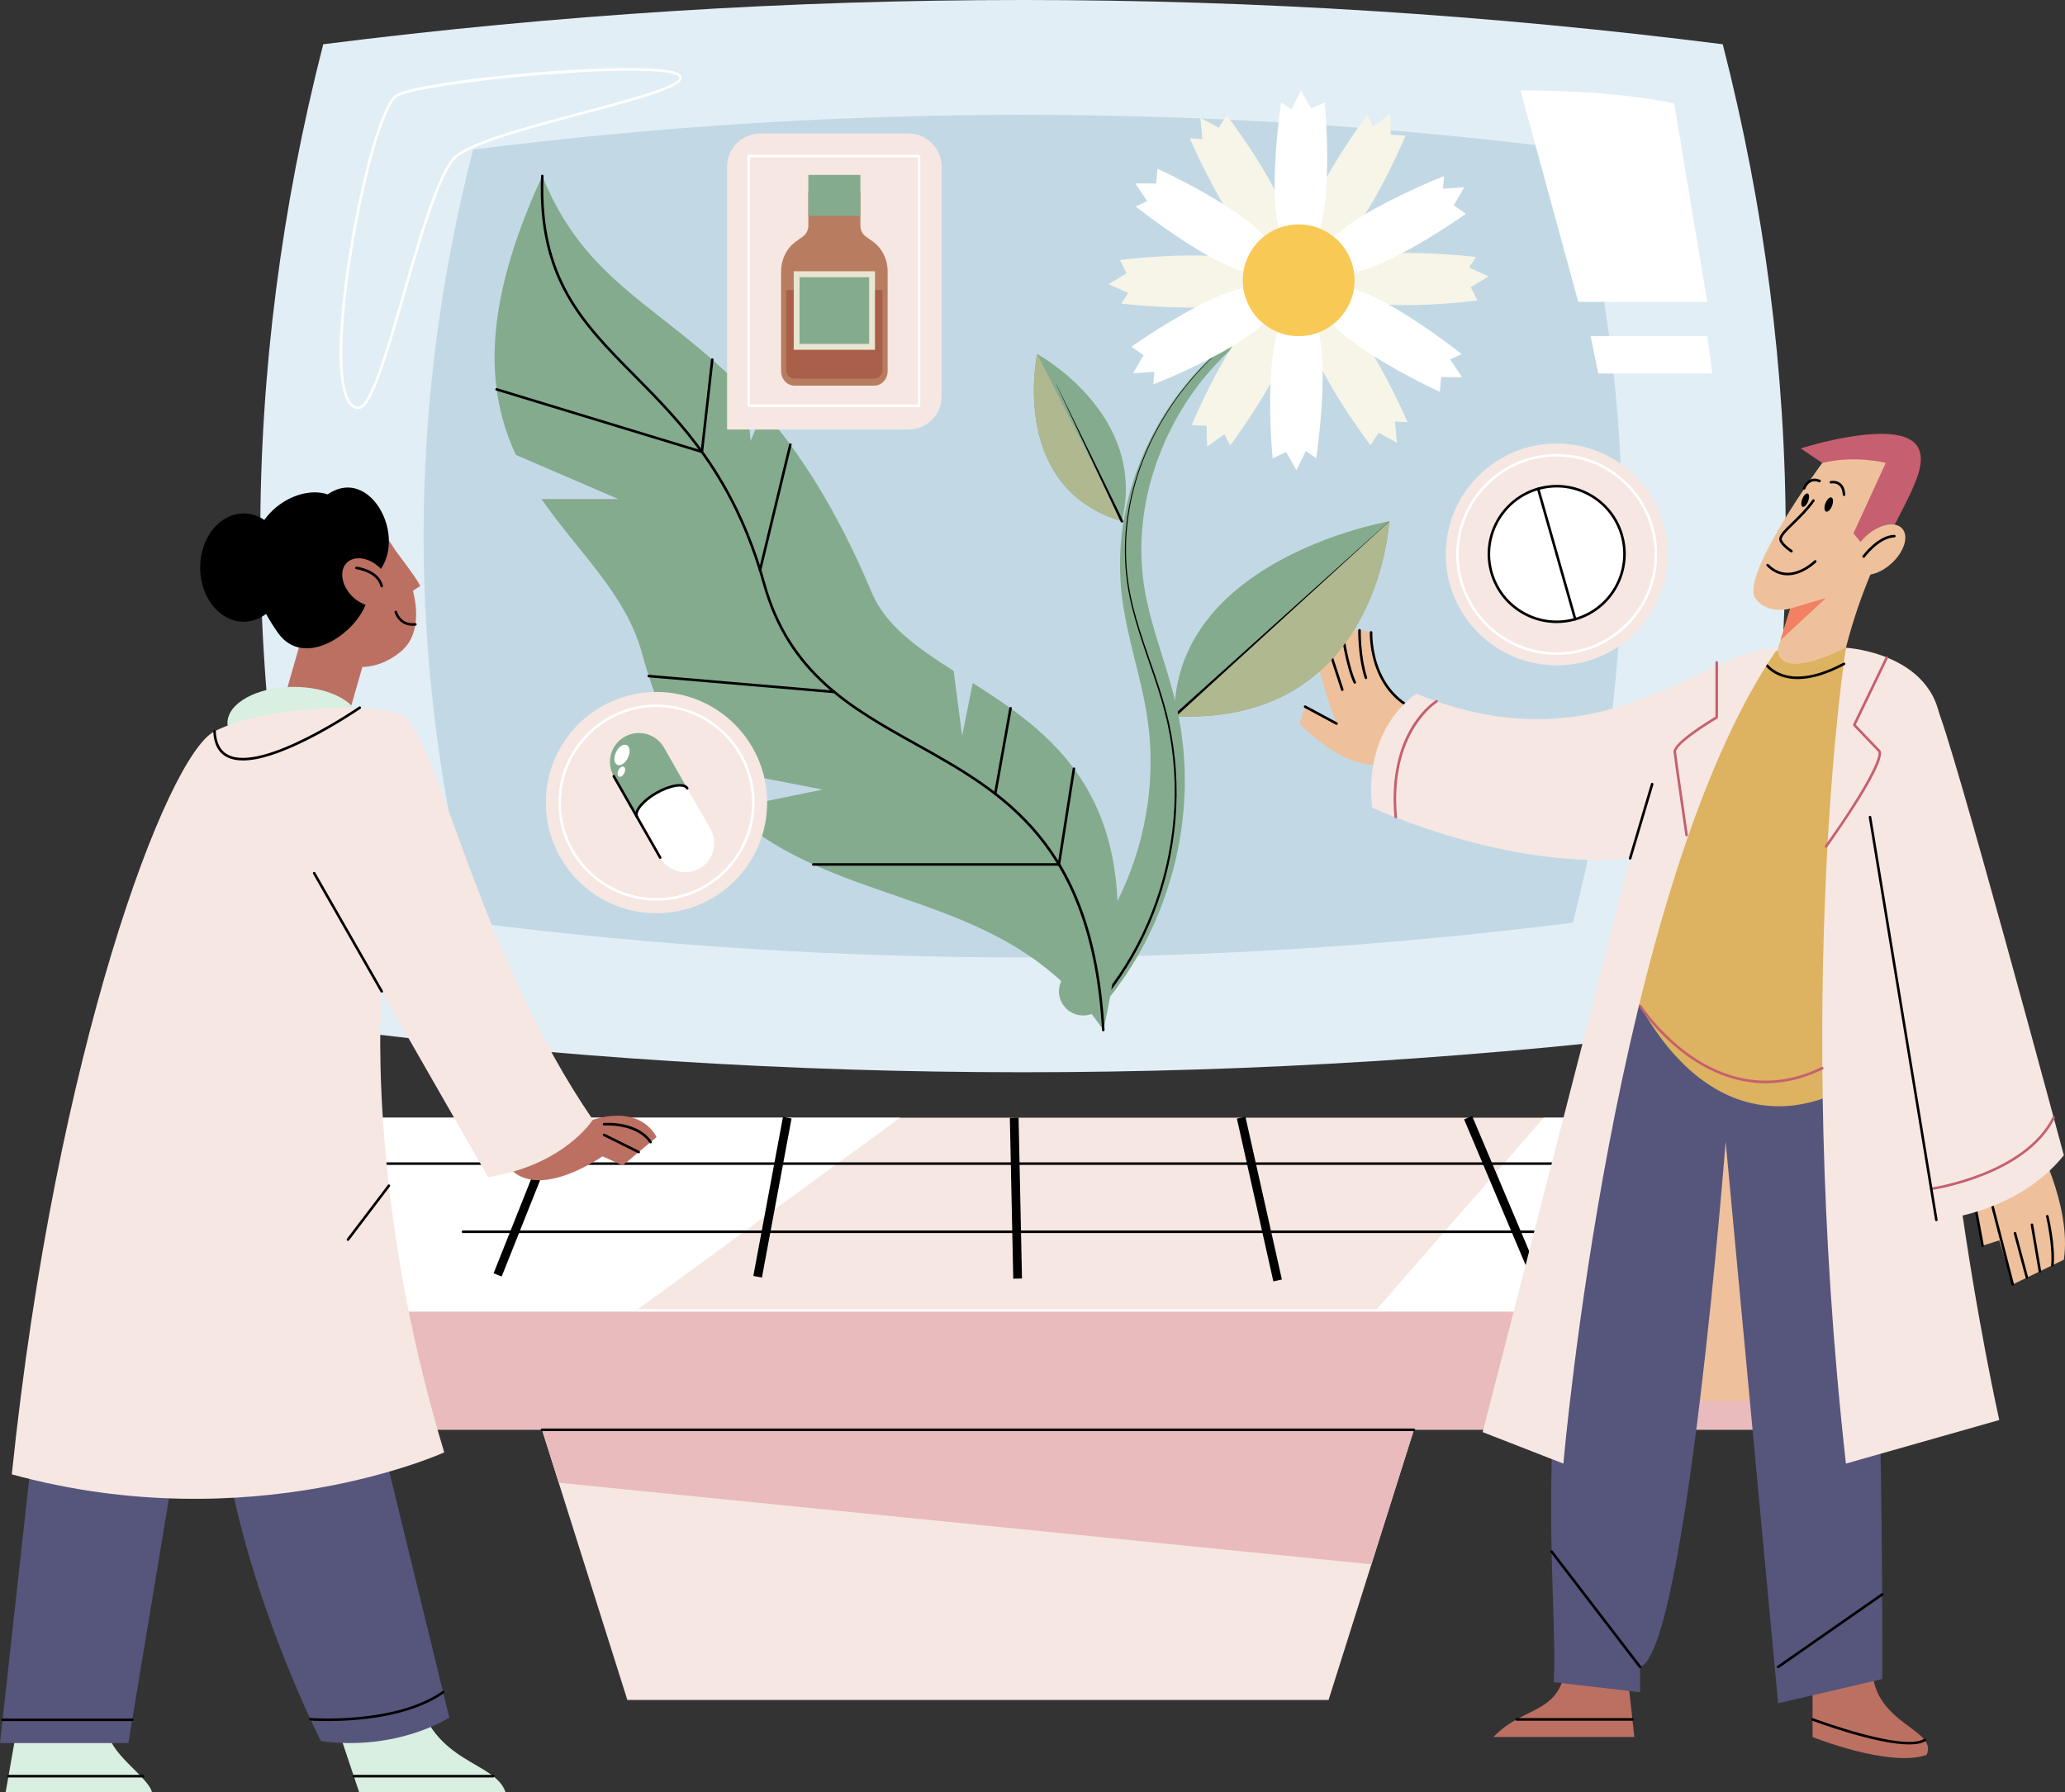
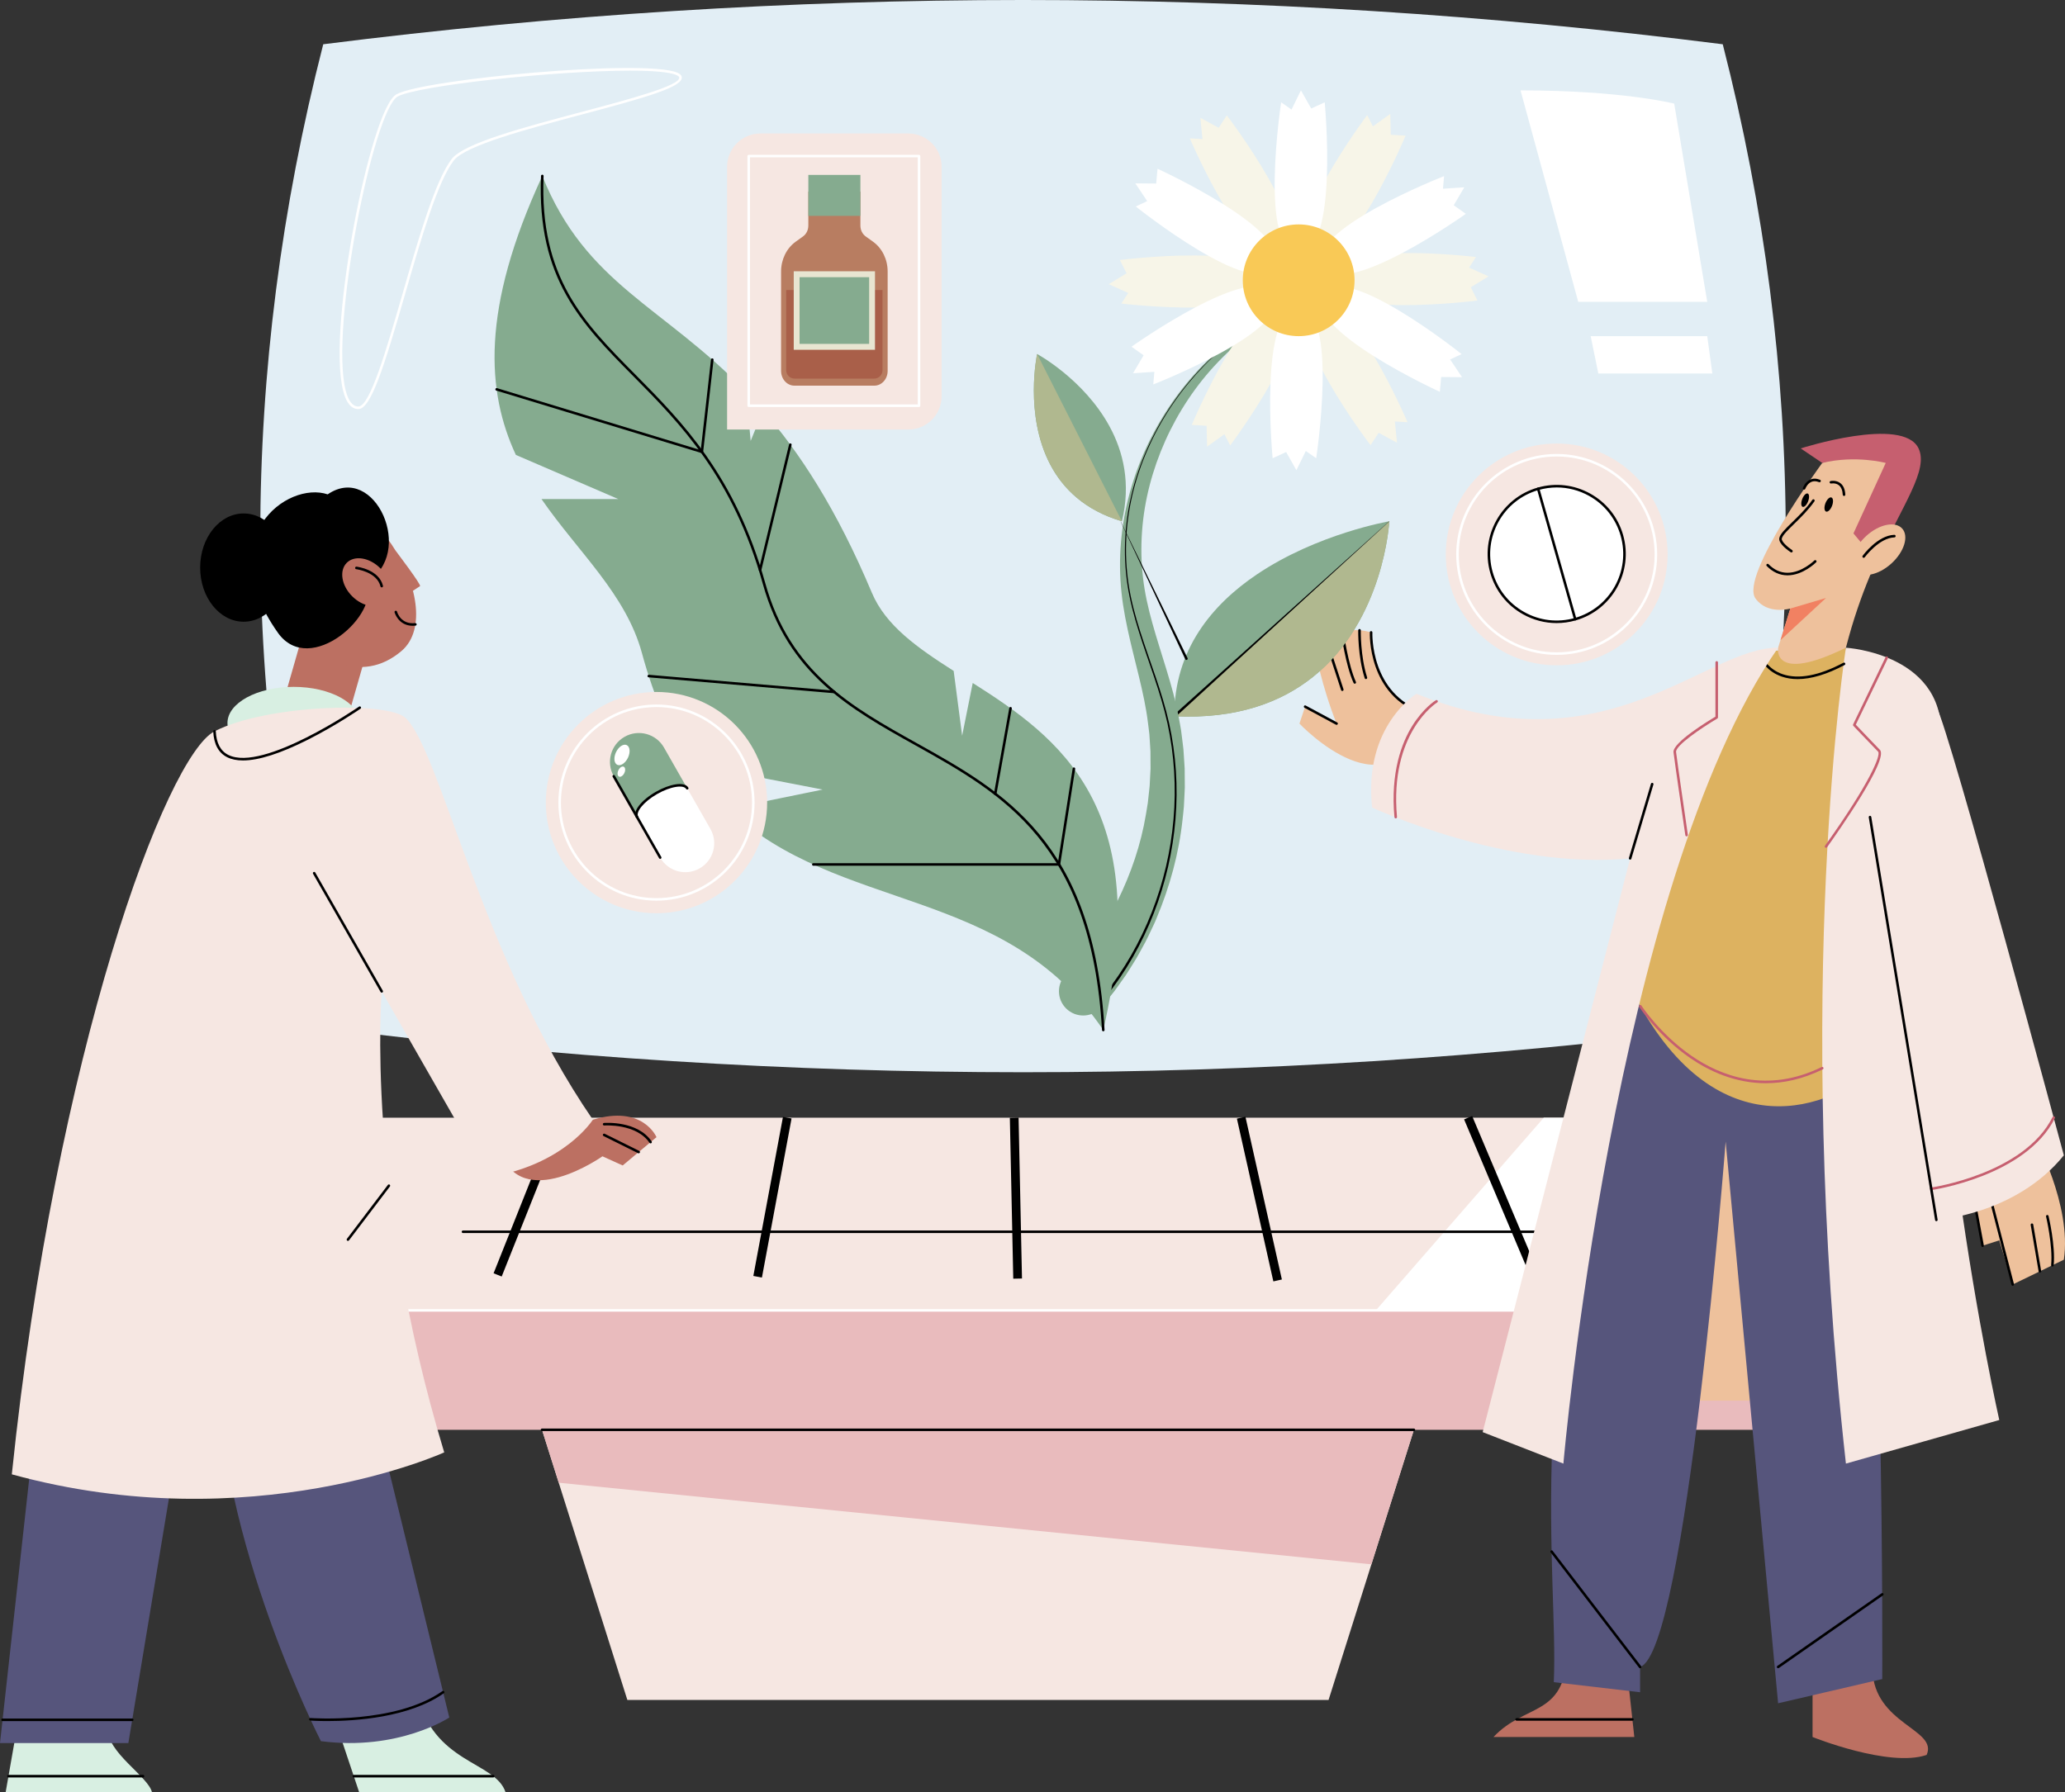
<svg xmlns="http://www.w3.org/2000/svg" version="1.1" id="Layer_1" x="0px" y="0px" width="368.877px" height="320.252px" viewBox="0 0 368.877 320.252" xml:space="preserve">
  <rect x="0" y="0" width="368.877" height="320.252" fill="#333333" stroke="none" />
  <g>
    <g>
      <g>
        <g>
          <path fill="#E2EEF5" d="M307.741,183.673c-83.333,10.546-166.667,10.546-250,0c-15-58.588-15-117.176,0-175.764 c83.333-10.546,166.667-10.546,250,0C322.742,66.497,322.742,125.085,307.741,183.673z" />
        </g>
        <g>
-           <path fill="#C2D9E5" d="M280.975,164.855c-65.49,8.288-130.979,8.288-196.468,0c-11.787-46.042-11.787-92.085,0-138.127 c65.49-8.288,130.979-8.288,196.468,0C292.762,72.77,292.762,118.813,280.975,164.855z" />
-         </g>
+           </g>
        <g>
          <path fill="#FFFFFF" d="M64.017,73.092c-1.249,0-2.161-1.083-2.709-3.216c-1.557-6.07-0.013-19.38,1.951-29.813 c1.993-10.583,5.105-21.866,7.571-23.22c4.938-2.714,44.416-6.365,50.175-3.853c0.444,0.195,0.695,0.427,0.767,0.711 c0.449,1.8-6.418,3.723-17.661,6.713c-9.827,2.612-20.965,5.573-23.042,8.253c-2.88,3.717-5.852,14.006-8.727,23.957 C68.665,65.359,66.269,73.092,64.017,73.092z M112.546,12.624c-13.509,0-37.971,2.68-41.498,4.618 c-4.331,2.38-12.154,41.397-9.299,52.52c0.489,1.906,1.252,2.873,2.267,2.873c2.07,0,5.027-10.236,7.887-20.135 c2.886-9.993,5.869-20.325,8.803-24.11c2.171-2.803,12.905-5.656,23.285-8.417c8.296-2.205,17.7-4.706,17.336-6.161 c-0.033-0.132-0.213-0.274-0.507-0.403C119.557,12.856,116.526,12.624,112.546,12.624z" />
        </g>
        <g>
          <path fill="#FFFFFF" d="M271.616,16.148l10.307,37.782h23.045l-5.899-35.415C299.069,18.515,289.86,16.148,271.616,16.148z" />
        </g>
        <g>
          <polygon fill="#FFFFFF" points="305.881,66.737 285.514,66.737 284.145,60.061 304.968,60.061 " />
        </g>
      </g>
      <g>
        <g>
          <g>
            <polygon fill="#F6E7E2" points="324,234.131 38.344,234.131 59.548,199.703 302.795,199.703 " />
          </g>
          <g>
-             <polygon fill="#FFFFFF" points="160.815,199.703 113.667,234.131 38.344,234.131 59.548,199.703 " />
-           </g>
+             </g>
          <g>
            <polygon fill="#FFFFFF" points="275.768,199.703 245.771,234.131 321.094,234.131 299.89,199.703 " />
          </g>
          <g>
            <rect x="38.344" y="234.131" fill="#E9BBBD" width="285.656" height="21.341" />
          </g>
          <g>
            <path fill="#FFFFFF" d="M324,234.36H38.343c-0.125,0-0.228-0.103-0.228-0.229c0-0.125,0.102-0.228,0.228-0.228H324 c0.125,0,0.229,0.102,0.229,0.228C324.229,234.257,324.125,234.36,324,234.36z" />
          </g>
          <g>
-             <path d="M294.42,208.137H54.212c-0.126,0-0.228-0.103-0.228-0.229s0.102-0.229,0.228-0.229H294.42 c0.126,0,0.228,0.103,0.228,0.229S294.546,208.137,294.42,208.137z" />
-           </g>
+             </g>
          <g>
            <path d="M300.695,220.317H82.707c-0.127,0-0.229-0.102-0.229-0.228s0.102-0.229,0.229-0.229h217.988 c0.127,0,0.229,0.103,0.229,0.229S300.822,220.317,300.695,220.317z" />
          </g>
          <g>
            <path fill="none" stroke="#000000" stroke-width="1.56" stroke-miterlimit="10" d="M59.548,199.703l-17.097,27.759 L59.548,199.703z" />
            <path fill="none" stroke="#000000" stroke-width="1.56" stroke-miterlimit="10" d="M100.089,199.703l-11.195,28.088 L100.089,199.703z" />
            <path fill="none" stroke="#000000" stroke-width="1.56" stroke-miterlimit="10" d="M140.631,199.703l-5.293,28.419 L140.631,199.703z" />
            <path fill="none" stroke="#000000" stroke-width="1.56" stroke-miterlimit="10" d="M181.172,199.703l0.609,28.75 L181.172,199.703z" />
            <path fill="none" stroke="#000000" stroke-width="1.56" stroke-miterlimit="10" d="M221.713,199.703l6.511,29.079 L221.713,199.703z" />
            <path fill="none" stroke="#000000" stroke-width="1.56" stroke-miterlimit="10" d="M262.254,199.703l12.414,29.409 L262.254,199.703z" />
            <path fill="none" stroke="#000000" stroke-width="1.56" stroke-miterlimit="10" d="M302.795,199.703l18.317,29.738 L302.795,199.703z" />
          </g>
        </g>
        <g>
          <g>
            <polygon fill="#F6E7E2" points="237.327,303.734 112.065,303.734 96.823,255.472 252.57,255.472 " />
          </g>
          <g>
            <polygon fill="#E9BBBD" points="244.979,279.506 99.81,264.928 96.823,255.472 252.57,255.472 " />
          </g>
        </g>
        <g>
          <path d="M252.57,255.7H96.823c-0.127,0-0.229-0.102-0.229-0.229c0-0.126,0.102-0.228,0.229-0.228H252.57 c0.125,0,0.228,0.102,0.228,0.228C252.797,255.598,252.695,255.7,252.57,255.7z" />
        </g>
      </g>
    </g>
    <g>
      <g>
        <path fill="#BC7062" d="M89.31,205.597c3.822,11.264,18.305,1.005,18.305,1.005l3.62,1.636l6.035-5.056 c0,0-2.414-5.833-11.365-3.117C96.954,202.78,89.31,205.597,89.31,205.597z" />
      </g>
      <g>
        <polygon fill="#BC7062" points="61.707,129.727 48.937,131.257 55.417,108.633 68.189,107.102 " />
      </g>
      <g>
        <ellipse fill="#D8EFE2" cx="52.449" cy="129.183" rx="11.817" ry="6.459" />
      </g>
      <g>
        <path fill="#D8EFE2" d="M3.017,308.787l-2.012,11.466h26.149c-0.603-2.816-8.247-7.242-7.845-11.466H3.017z" />
      </g>
      <g>
        <path fill="#D8EFE2" d="M74.425,302.35c2.816,12.875,14.08,12.27,15.891,17.903h-26.15l-4.576-13.678L74.425,302.35z" />
      </g>
      <g>
        <path d="M88.104,317.585H63.197c-0.126,0-0.228-0.103-0.228-0.228c0-0.127,0.102-0.229,0.228-0.229h24.906 c0.126,0,0.228,0.102,0.228,0.229C88.331,317.482,88.229,317.585,88.104,317.585z" />
      </g>
      <g>
        <path fill="#56557C" d="M64.87,243.815l15.388,63.06c0,0-9.052,6.036-22.931,4.225c0,0-18.405-35.906-18.405-67.285H64.87z" />
      </g>
      <g>
        <polygon fill="#56557C" points="7.241,245.927 0,311.438 22.93,311.438 33.792,245.927 " />
      </g>
      <g>
        <path fill="#F6E7E2" d="M72.413,128.254c6.236,5.771,13.578,42.845,33.491,71.811c0,0-5.129,8.146-18.706,10.258l-19.009-33.189 c0,0-3.017,35.603,11.164,82.37c0,0-34.396,15.69-77.241,3.923c7.845-75.732,27.651-128.372,36.207-132.758 C47.623,125.897,69.192,125.273,72.413,128.254z" />
      </g>
      <g>
        <path fill="#BC7062" d="M71.732,116.305c8.936-7.633-6.939-34.396-20.517-26.551C37.637,97.599,57.25,128.676,71.732,116.305z" />
      </g>
      <g>
        <path d="M65.396,104.041c8.938-5.053,1.587-21.498-6.861-15.712c-7.242-2.438-20.898,7.735-8.901,24.719 C55.366,121.164,68.189,109.548,65.396,104.041z" />
      </g>
      <g>
        <path d="M25.545,317.585H1.513c-0.126,0-0.229-0.103-0.229-0.228c0-0.127,0.103-0.229,0.229-0.229h24.032 c0.126,0,0.229,0.102,0.229,0.229C25.773,317.482,25.671,317.585,25.545,317.585z" />
      </g>
      <g>
        <path d="M58.484,307.51c-1.845,0-3.011-0.085-3.052-0.089c-0.126-0.01-0.22-0.119-0.209-0.245 c0.009-0.126,0.125-0.214,0.246-0.21c0.15,0.01,15.173,1.114,23.554-4.803c0.102-0.072,0.245-0.049,0.318,0.055 c0.072,0.103,0.048,0.246-0.055,0.318C73.098,306.905,63.39,307.51,58.484,307.51z" />
      </g>
      <g>
        <path d="M23.618,307.517H0.458c-0.126,0-0.228-0.102-0.228-0.229c0-0.126,0.102-0.228,0.228-0.228h23.161 c0.126,0,0.229,0.102,0.229,0.228C23.847,307.415,23.745,307.517,23.618,307.517z" />
      </g>
      <g>
        <path d="M68.188,177.362c-0.078,0-0.156-0.041-0.198-0.114l-12.068-21.122c-0.063-0.109-0.025-0.249,0.085-0.312 c0.107-0.062,0.248-0.024,0.311,0.085l12.069,21.12c0.062,0.11,0.024,0.25-0.085,0.312 C68.266,177.353,68.228,177.362,68.188,177.362z" />
      </g>
      <g>
        <path d="M43.403,135.874c-1.101,0-2.038-0.19-2.807-0.571c-1.558-0.773-2.401-2.329-2.505-4.625 c-0.006-0.126,0.091-0.232,0.218-0.238c0.141-0.007,0.232,0.092,0.238,0.217c0.096,2.119,0.854,3.543,2.252,4.236 c6.229,3.092,23.168-8.521,23.339-8.639c0.103-0.072,0.245-0.045,0.317,0.058c0.071,0.104,0.045,0.246-0.058,0.317 c-0.043,0.029-4.358,2.999-9.404,5.54C50.093,134.636,46.212,135.874,43.403,135.874z" />
      </g>
      <g>
        <ellipse transform="matrix(0.707 0.707 -0.707 0.707 92.735 -15.765)" fill="#BC7062" cx="65.395" cy="104.041" rx="4.906" ry="3.545" />
      </g>
      <g>
        <ellipse cx="43.523" cy="101.413" rx="7.769" ry="9.672" />
      </g>
      <g>
        <path d="M68.188,104.953c-0.102,0-0.196-0.07-0.221-0.174c-0.628-2.597-4.295-3.072-4.331-3.077 c-0.126-0.016-0.215-0.13-0.199-0.254c0.014-0.126,0.13-0.213,0.254-0.199c0.163,0.02,4.016,0.516,4.72,3.421 c0.029,0.123-0.045,0.246-0.167,0.276C68.226,104.951,68.207,104.953,68.188,104.953z" />
      </g>
      <g>
        <path d="M73.738,111.815c-2.592,0-3.248-2.386-3.255-2.411c-0.033-0.121,0.041-0.246,0.162-0.278 c0.124-0.033,0.248,0.041,0.279,0.162c0.025,0.094,0.653,2.329,3.252,2.046c0.125-0.012,0.239,0.077,0.252,0.202 c0.013,0.126-0.078,0.239-0.203,0.251C74.056,111.807,73.893,111.815,73.738,111.815z" />
      </g>
      <g>
        <path fill="#BC7062" d="M70.704,98.445c0,0,4.626,6.083,4.324,6.279c-0.302,0.197-2.576,1.706-2.576,1.706L70.704,98.445z" />
      </g>
      <g>
        <path d="M62.155,221.716c-0.048,0-0.097-0.016-0.138-0.046c-0.101-0.076-0.121-0.22-0.044-0.321l7.315-9.633 c0.077-0.101,0.219-0.119,0.32-0.043c0.101,0.077,0.119,0.219,0.043,0.319l-7.315,9.634 C62.292,221.684,62.224,221.716,62.155,221.716z" />
      </g>
      <g>
        <path d="M114.091,206.073c-0.035,0-0.069-0.007-0.102-0.024l-6.174-3.064c-0.113-0.056-0.159-0.192-0.103-0.306 c0.056-0.113,0.193-0.158,0.307-0.103l6.174,3.065c0.113,0.056,0.159,0.192,0.103,0.305 C114.255,206.027,114.176,206.073,114.091,206.073z" />
      </g>
      <g>
        <path d="M116.214,204.295c-0.073,0-0.145-0.035-0.189-0.1c-2.36-3.489-8.035-3.103-8.091-3.098 c-0.127,0.004-0.235-0.085-0.245-0.211c-0.01-0.125,0.084-0.235,0.21-0.245c0.243-0.018,5.994-0.411,8.504,3.299 c0.07,0.104,0.043,0.246-0.061,0.316C116.303,204.284,116.258,204.295,116.214,204.295z" />
      </g>
    </g>
    <g>
      <g>
        <rect x="297.731" y="195.76" fill="#EEC19C" width="24.386" height="54.501" />
      </g>
      <g>
        <g>
          <path fill="#EEC19C" d="M254.33,127.414c-9.805-3.173-9.403-14.419-9.403-14.419s-6.169-2.162-9.917,3.462 c0,0,1.009,5.912,3.749,12.832l-5.624-3.028l-1.009,3.028C232.125,129.288,248.852,147.023,254.33,127.414z" />
        </g>
        <g>
          <path d="M243.997,121.333c-0.096,0-0.186-0.061-0.217-0.159c-1.247-3.897-1.157-8.521-1.157-8.566 c0.002-0.126,0.12-0.218,0.233-0.224c0.126,0.003,0.227,0.108,0.224,0.234c-0.001,0.045-0.088,4.594,1.134,8.417 c0.039,0.119-0.027,0.247-0.147,0.287C244.043,121.329,244.021,121.333,243.997,121.333z" />
        </g>
        <g>
          <path d="M242.002,122.163c-0.086,0-0.17-0.05-0.207-0.134c-1.439-3.167-2.211-8.863-2.243-9.104 c-0.018-0.126,0.071-0.24,0.195-0.257c0.124-0.022,0.241,0.071,0.256,0.196c0.009,0.06,0.797,5.873,2.207,8.976 c0.051,0.115,0.001,0.25-0.113,0.302C242.065,122.156,242.035,122.163,242.002,122.163z" />
        </g>
        <g>
          <path d="M239.777,123.46c-0.095,0-0.185-0.062-0.217-0.157l-2.894-8.858c-0.04-0.12,0.025-0.249,0.147-0.288 c0.119-0.04,0.247,0.026,0.287,0.146l2.894,8.858c0.04,0.12-0.026,0.249-0.146,0.288 C239.826,123.457,239.801,123.46,239.777,123.46z" />
        </g>
        <g>
          <path d="M238.758,129.516c-0.036,0-0.074-0.008-0.107-0.026l-5.625-3.028c-0.11-0.06-0.152-0.198-0.092-0.31 c0.06-0.109,0.198-0.151,0.309-0.092l5.624,3.028c0.111,0.059,0.153,0.198,0.093,0.309 C238.918,129.473,238.84,129.516,238.758,129.516z" />
        </g>
        <g>
          <path d="M254.33,127.643c-0.024,0-0.047-0.003-0.071-0.011c-9.999-3.261-9.566-14.534-9.56-14.648 c0.006-0.125,0.102-0.232,0.24-0.217c0.125,0.006,0.222,0.114,0.215,0.24c-0.005,0.109-0.418,11.039,9.246,14.19 c0.122,0.04,0.186,0.167,0.146,0.288C254.516,127.581,254.427,127.643,254.33,127.643z" />
        </g>
      </g>
      <g>
        <path fill="#BC7062" d="M279.948,295.826c-0.62,10.958-7.499,8.506-13.16,14.533h25.154l-1.228-11.265L279.948,295.826z" />
      </g>
      <g>
        <path fill="#BC7062" d="M323.781,299.478v10.881c0,0,13.698,5.509,20.378,3.202c2.067-4.615-9.373-5.432-9.685-15.237 L323.781,299.478z" />
      </g>
      <g>
        <path fill="#56557C" d="M290.272,174.414c-18.495,72.388-11.848,106.254-12.713,126.151l15.414,1.796v-4.518 c8.218-2.595,15.284-93.865,15.284-93.865l9.372,100.354l18.601-4.326c0,0,0.479-83.051-4.735-123.712L290.272,174.414z" />
      </g>
      <g>
        <path fill="#DDB260" d="M289.514,172.711c13.958,32.271,34.763,26.589,43.838,19.309l-3.612-76.287l-14.275,0.591 L289.514,172.711z" />
      </g>
      <g>
        <path fill="#EEC19C" d="M329.741,115.734c5.19-20.187,13.542-26.881,10.958-32.346c-2.77-5.858-15.187-0.672-15.187-0.672 s-14.834,20.208-11.92,24.223c2.163,2.98,6.217,1.791,6.217,1.791l-2.181,7.004C317.628,115.734,316.476,122.222,329.741,115.734 z" />
      </g>
      <g>
        <path fill="#C65F6F" d="M342.717,80.12c-2.77-5.858-21.052,0-21.052,0l3.846,2.596c5.959-1.443,11.343,0,11.343,0l-5.768,12.592 l4.173,4.998l0.004-0.002C339.951,90.031,344.535,83.962,342.717,80.12z" />
      </g>
      <g>
        <path fill="#F6E7E2" d="M329.741,115.733c0,0-9.517,60.38,0,145.775l27.396-7.786c0,0-15.813-70.076-10.479-120.733 C348.364,116.792,329.741,115.733,329.741,115.733z" />
      </g>
      <g>
        <g>
          <path fill="#EEC19C" d="M363.481,203.257c0,0,6.632,12.015,5.191,21.82l-9.133,4.422l-2.403-7.881l-2.98,0.961l-3.145-16.918 L363.481,203.257z" />
        </g>
        <g>
          <path d="M354.157,222.806c-0.108,0-0.204-0.077-0.225-0.186l-1.153-6.201c-0.023-0.124,0.058-0.243,0.183-0.266 c0.125-0.025,0.244,0.059,0.266,0.183l1.153,6.2c0.023,0.124-0.058,0.243-0.182,0.266 C354.185,222.805,354.171,222.806,354.157,222.806z" />
        </g>
        <g>
          <path d="M359.54,229.727c-0.102,0-0.195-0.068-0.221-0.17l-3.621-13.99c-0.03-0.122,0.043-0.247,0.166-0.278 c0.124-0.03,0.247,0.042,0.277,0.165l3.621,13.989c0.031,0.122-0.042,0.247-0.164,0.279 C359.577,229.725,359.559,229.727,359.54,229.727z" />
        </g>
        <g>
          <path d="M366.627,226.295c-0.007,0-0.014,0-0.021-0.001c-0.126-0.012-0.218-0.124-0.206-0.249 c0.328-3.427-0.893-8.625-0.906-8.677c-0.029-0.124,0.047-0.246,0.169-0.274c0.121-0.033,0.245,0.046,0.275,0.168 c0.051,0.215,1.251,5.325,0.917,8.827C366.843,226.207,366.743,226.295,366.627,226.295z" />
        </g>
        <g>
          <path d="M364.396,227.375c-0.109,0-0.206-0.079-0.226-0.19l-1.42-8.318c-0.021-0.125,0.063-0.242,0.188-0.264 c0.123-0.021,0.242,0.063,0.264,0.188l1.42,8.318c0.021,0.125-0.063,0.243-0.188,0.264 C364.421,227.375,364.409,227.375,364.396,227.375z" />
        </g>
        <g>
-           <path d="M362.075,228.499c-0.101,0-0.193-0.068-0.221-0.169l-2.129-7.928c-0.034-0.122,0.038-0.246,0.161-0.279 c0.125-0.032,0.247,0.04,0.279,0.161l2.13,7.928c0.033,0.122-0.039,0.247-0.161,0.279 C362.115,228.497,362.094,228.499,362.075,228.499z" />
-         </g>
+           </g>
      </g>
      <g>
        <path fill="#F6E7E2" d="M345.896,126.257c-7.279-12.793-13.56,5.194-12.407,15.576c1.154,10.381,12.407,76.131,12.407,76.131 s14.124-0.865,22.776-11.536C368.672,206.428,348.293,130.469,345.896,126.257z" />
      </g>
      <g>
        <path fill="#C65F6F" d="M344.982,212.64c-0.112,0-0.21-0.083-0.227-0.197c-0.017-0.125,0.071-0.24,0.195-0.258 c0.167-0.022,16.638-2.439,21.703-12.59c0.056-0.113,0.193-0.16,0.306-0.102c0.114,0.056,0.159,0.193,0.103,0.307 c-5.172,10.365-21.879,12.814-22.048,12.838C345.003,212.639,344.993,212.64,344.982,212.64z" />
      </g>
      <g>
        <path d="M345.896,218.193c-0.11,0-0.206-0.08-0.225-0.192l-11.851-71.966c-0.02-0.124,0.064-0.242,0.188-0.262 c0.124-0.022,0.242,0.063,0.263,0.188l11.85,71.966c0.021,0.125-0.064,0.242-0.188,0.263 C345.921,218.19,345.909,218.193,345.896,218.193z" />
      </g>
      <g>
        <path d="M321.12,121.337c-1.01,0-1.95-0.146-2.818-0.441c-2.713-0.921-3.667-2.947-3.707-3.034 c-0.053-0.114-0.002-0.25,0.111-0.302c0.113-0.054,0.25-0.003,0.302,0.112c0.01,0.02,0.925,1.943,3.452,2.796 c2.819,0.95,6.468,0.262,10.837-2.053c0.112-0.058,0.251-0.016,0.31,0.095c0.059,0.112,0.015,0.249-0.095,0.309 C326.344,120.496,323.535,121.337,321.12,121.337z" />
      </g>
      <g>
        <path d="M319.309,102.796c-0.006,0-0.013,0-0.02,0c-1.369-0.005-2.612-0.567-3.697-1.669c-0.088-0.09-0.087-0.234,0.003-0.323 c0.087-0.088,0.233-0.087,0.322,0.003c0.996,1.012,2.13,1.527,3.372,1.532c0.005,0,0.013,0,0.019,0 c2.564,0,4.771-2.172,4.793-2.194c0.088-0.089,0.233-0.089,0.323,0c0.089,0.09,0.089,0.234,0,0.323 C324.328,100.563,322.063,102.796,319.309,102.796z" />
      </g>
      <g>
        <ellipse transform="matrix(0.673 0.74 -0.74 0.673 182.261 -216.217)" fill="#EEC19C" cx="335.717" cy="98.067" rx="3.331" ry="5.618" />
      </g>
      <g>
        <path d="M332.913,99.67c-0.046,0-0.094-0.015-0.134-0.044c-0.102-0.075-0.125-0.217-0.05-0.319 c0.108-0.148,2.695-3.648,5.657-3.747c0.001,0,0.004,0,0.008,0c0.121,0,0.223,0.097,0.227,0.221 c0.005,0.125-0.094,0.231-0.219,0.236c-2.738,0.091-5.278,3.524-5.303,3.558C333.052,99.637,332.983,99.67,332.913,99.67z" />
      </g>
      <g>
        <path d="M320.008,98.708c-0.044,0-0.088-0.012-0.127-0.037c-0.374-0.249-2.231-1.535-2.044-2.517 c0.139-0.729,1.051-1.618,2.312-2.848c1.125-1.097,2.526-2.462,3.598-4c0.071-0.103,0.213-0.128,0.317-0.057 c0.104,0.072,0.129,0.215,0.057,0.319c-1.096,1.573-2.513,2.955-3.653,4.066c-1.111,1.083-2.07,2.018-2.182,2.605 c-0.096,0.506,1.022,1.503,1.848,2.049c0.105,0.07,0.133,0.211,0.063,0.318C320.154,98.672,320.082,98.708,320.008,98.708z" />
      </g>
      <g>
        <ellipse transform="matrix(0.934 0.357 -0.357 0.934 53.822 -110.764)" cx="326.632" cy="90.259" rx="0.635" ry="1.348" />
      </g>
      <g>
        <ellipse transform="matrix(0.934 0.357 -0.357 0.934 53.221 -109.281)" cx="322.452" cy="89.437" rx="0.563" ry="1.273" />
      </g>
      <g>
        <path d="M329.405,88.616c-0.122,0-0.222-0.095-0.228-0.217c-0.042-0.806-0.282-1.381-0.71-1.712 c-0.585-0.45-1.351-0.297-1.358-0.295c-0.121,0.025-0.244-0.054-0.271-0.176s0.051-0.244,0.175-0.271 c0.038-0.007,0.973-0.2,1.728,0.377c0.542,0.415,0.842,1.105,0.892,2.054c0.007,0.125-0.09,0.233-0.216,0.24 C329.413,88.616,329.409,88.616,329.405,88.616z" />
      </g>
      <g>
        <path d="M322.271,87.489c-0.025,0-0.05-0.004-0.077-0.013c-0.117-0.041-0.181-0.171-0.139-0.289 c0.015-0.044,0.38-1.069,1.298-1.488c0.525-0.241,1.118-0.231,1.761,0.026c0.117,0.047,0.173,0.18,0.127,0.298 c-0.047,0.117-0.179,0.173-0.296,0.127c-0.52-0.208-0.992-0.222-1.4-0.036c-0.74,0.335-1.057,1.214-1.06,1.223 C322.453,87.431,322.365,87.489,322.271,87.489z" />
      </g>
      <g>
        <polygon fill="#F18162" points="319.809,108.73 326.184,106.844 318.052,114.375 " />
      </g>
      <g>
        <path fill="#F6E7E2" d="M245.105,144.284c0,0,24.028,11.247,46.089,9.083l-26.339,102.517l14.419,5.624 c0,0,8.94-103.325,38.354-145.774c-12.976-0.145-30.855,22.061-64.596,8.22C253.033,123.954,243.521,129.721,245.105,144.284z" />
      </g>
      <g>
        <path fill="#C65F6F" d="M249.322,146.226c-0.116,0-0.216-0.089-0.228-0.208c-0.73-8.04,1.313-13.29,3.155-16.277 c2.006-3.25,4.159-4.573,4.25-4.628c0.108-0.065,0.248-0.03,0.313,0.078c0.066,0.107,0.031,0.247-0.077,0.313 c-0.085,0.052-8.559,5.365-7.186,20.472c0.011,0.126-0.081,0.237-0.207,0.249C249.336,146.225,249.329,146.226,249.322,146.226z" />
      </g>
      <g>
        <path fill="#C65F6F" d="M326.184,151.481c-0.046,0-0.092-0.015-0.134-0.043c-0.102-0.073-0.125-0.216-0.051-0.318 c7.977-11.16,10.054-16.239,9.49-16.818c-1.575-1.618-4.394-4.587-4.421-4.615c-0.066-0.069-0.083-0.172-0.041-0.257 l5.798-12.018c0.055-0.113,0.192-0.161,0.304-0.106c0.114,0.055,0.161,0.191,0.106,0.305l-5.729,11.874 c0.534,0.563,2.912,3.063,4.309,4.499c1.642,1.686-7.581,14.792-9.446,17.402C326.326,151.447,326.254,151.481,326.184,151.481z" />
      </g>
      <g>
        <path fill="#C65F6F" d="M301.281,149.434c-0.111,0-0.208-0.081-0.226-0.195c-0.019-0.133-1.919-13.164-2.109-14.831 c-0.196-1.714,6.295-5.649,7.486-6.355v-9.697c0-0.126,0.102-0.228,0.229-0.228c0.126,0,0.229,0.102,0.229,0.228v9.828 c0,0.08-0.044,0.156-0.113,0.196c-2.92,1.717-7.505,4.858-7.377,5.977c0.189,1.66,2.088,14.686,2.107,14.816 c0.018,0.126-0.069,0.241-0.193,0.259C301.303,149.433,301.292,149.434,301.281,149.434z" />
      </g>
      <g>
        <path fill="#C65F6F" d="M315.433,193.544c-5.517,0-10.147-2.182-13.51-4.5c-5.692-3.923-9.068-9.077-9.101-9.128 c-0.069-0.106-0.04-0.248,0.067-0.316c0.105-0.067,0.247-0.039,0.316,0.068c0.033,0.05,3.365,5.138,8.988,9.009 c5.167,3.559,13.389,6.791,23.217,1.975c0.111-0.055,0.25-0.01,0.305,0.105c0.055,0.113,0.008,0.25-0.105,0.306 C321.98,192.842,318.564,193.544,315.433,193.544z" />
      </g>
      <g>
        <path d="M291.195,153.596c-0.022,0-0.043-0.004-0.066-0.011c-0.12-0.035-0.189-0.162-0.153-0.283l3.94-13.266 c0.036-0.12,0.162-0.187,0.285-0.153c0.122,0.037,0.189,0.164,0.153,0.285l-3.94,13.264 C291.384,153.532,291.293,153.596,291.195,153.596z" />
      </g>
      <g>
        <path d="M292.973,298.072c-0.068,0-0.136-0.031-0.181-0.09l-15.803-20.617c-0.078-0.1-0.059-0.243,0.042-0.319 c0.098-0.078,0.242-0.058,0.32,0.042l15.803,20.617c0.078,0.1,0.058,0.243-0.042,0.319 C293.071,298.057,293.021,298.072,292.973,298.072z" />
      </g>
      <g>
        <path d="M317.628,298.072c-0.071,0-0.143-0.034-0.187-0.098c-0.072-0.104-0.047-0.246,0.056-0.318l18.612-12.977 c0.102-0.071,0.244-0.047,0.317,0.056c0.072,0.104,0.047,0.247-0.056,0.319l-18.612,12.978 C317.72,298.059,317.674,298.072,317.628,298.072z" />
      </g>
      <g>
-         <path d="M341.036,311.686c-5.909,0-16.783-4.049-17.335-4.255c-0.118-0.045-0.177-0.176-0.133-0.294s0.176-0.18,0.293-0.134 c0.161,0.061,16.145,6.009,19.822,3.709c0.107-0.067,0.248-0.034,0.315,0.072c0.067,0.106,0.034,0.248-0.072,0.314 C343.264,311.513,342.255,311.686,341.036,311.686z" />
-       </g>
+         </g>
      <g>
        <path d="M291.6,307.444h-20.686c-0.126,0-0.228-0.102-0.228-0.229c0-0.126,0.102-0.228,0.228-0.228H291.6 c0.127,0,0.229,0.102,0.229,0.228C291.829,307.343,291.727,307.444,291.6,307.444z" />
      </g>
    </g>
    <g>
      <g>
        <g>
          <g>
            <path fill="#85AB8F" d="M209.765,127.979c-0.025-11.929,6.818-19.995,14.733-25.333c10.833-7.307,23.674-9.506,23.674-9.506 s-0.89,17.626-13.658,27.826C228.887,125.461,220.951,128.515,209.765,127.979z" />
          </g>
          <g>
            <path fill="#B0B88F" d="M248.172,93.141c0,0-0.89,17.626-13.658,27.826c-5.628,4.495-13.564,7.549-24.75,7.013L248.172,93.141z " />
          </g>
          <g>
            <path d="M209.611,127.81l38.554-34.678c0.005-0.004,0.013-0.004,0.018,0.001c0.003,0.004,0.003,0.012-0.001,0.017 l-38.262,34.999c-0.093,0.085-0.238,0.079-0.323-0.015C209.511,128.041,209.517,127.896,209.611,127.81L209.611,127.81z" />
          </g>
        </g>
        <g>
          <path fill="#85AB8F" d="M190.45,174.025l1.341-1.478l0.672-0.739c0.217-0.253,0.419-0.518,0.629-0.776l1.258-1.562 c0.402-0.533,0.777-1.088,1.169-1.631c0.81-1.07,1.471-2.242,2.2-3.372c0.356-0.572,0.656-1.176,0.988-1.763 c0.318-0.593,0.67-1.171,0.943-1.789c2.382-4.841,4.16-10.041,5.054-15.42c0.108-0.672,0.234-1.343,0.331-2.018l0.223-2.034 c0.035-0.339,0.08-0.679,0.108-1.02l0.053-1.022l0.108-2.047l-0.012-2.049l-0.005-1.027c-0.012-0.34-0.042-0.681-0.061-1.022 l-0.133-2.049c-0.067-0.681-0.167-1.357-0.247-2.039c-0.664-5.431-2.391-10.924-3.632-16.7c-0.308-1.446-0.594-2.907-0.817-4.39 c-0.104-0.743-0.221-1.483-0.286-2.24c-0.074-0.752-0.157-1.503-0.185-2.259c-0.172-3.014-0.049-6.03,0.346-8.999 c0.779-5.941,2.678-11.669,5.405-16.911c2.735-5.241,6.318-10.014,10.612-14.005c4.284-3.995,9.265-7.223,14.666-9.358 c0.117-0.046,0.25,0.012,0.297,0.129c0.045,0.113-0.009,0.24-0.117,0.29c-5.21,2.426-9.884,5.877-13.803,9.992 c-3.93,4.112-7.094,8.908-9.399,14.046c-2.298,5.139-3.754,10.639-4.148,16.187c-0.201,2.771-0.148,5.548,0.172,8.284 c0.312,2.728,0.923,5.432,1.684,8.148c0.753,2.715,1.646,5.437,2.495,8.23c0.842,2.792,1.684,5.66,2.218,8.654 c0.136,0.746,0.288,1.49,0.406,2.24l0.284,2.258c0.043,0.377,0.097,0.753,0.133,1.132l0.076,1.135l0.146,2.276l0.018,2.279 l0.007,1.142c-0.01,0.38-0.035,0.76-0.052,1.139l-0.116,2.281c-0.063,0.759-0.156,1.514-0.234,2.272 c-0.646,6.065-2.277,12.021-4.661,17.683c-0.273,0.719-0.628,1.402-0.953,2.101c-0.337,0.69-0.644,1.399-1.008,2.077 c-0.751,1.345-1.441,2.73-2.293,4.022c-0.414,0.654-0.812,1.317-1.241,1.962l-1.346,1.897c-0.228,0.314-0.447,0.635-0.681,0.945 l-0.73,0.91l-1.466,1.816c-1.502,1.862-4.228,2.153-6.089,0.651c-1.862-1.502-2.153-4.228-0.651-6.09 c0.049-0.062,0.101-0.122,0.153-0.18L190.45,174.025z" />
        </g>
        <g>
          <path d="M197.198,177.809c7.169-8.922,11.459-20.063,12.433-31.459c0.493-5.702,0.138-11.478-1.077-17.073 c-1.224-5.602-3.405-10.938-5.119-16.419c-0.86-2.739-1.608-5.526-2.035-8.374c-0.427-2.845-0.55-5.735-0.38-8.606 c0.326-5.749,1.861-11.398,4.305-16.596c4.877-10.419,13.378-19.057,23.638-24.211c0.007-0.003,0.013,0,0.017,0.006 c0.002,0.005,0.001,0.013-0.005,0.016c-10.238,5.183-18.698,13.839-23.529,24.245c-2.422,5.191-3.933,10.826-4.239,16.551 c-0.16,2.858-0.027,5.733,0.405,8.563c0.435,2.83,1.187,5.604,2.055,8.334c1.727,5.463,3.927,10.796,5.176,16.428 c1.24,5.621,1.615,11.428,1.137,17.166c-0.945,11.467-5.223,22.695-12.424,31.716c-0.079,0.097-0.222,0.114-0.321,0.035 C197.136,178.051,197.119,177.907,197.198,177.809L197.198,177.809z" />
        </g>
        <g>
          <g>
            <g>
              <g>
                <path fill="#F7F5E8" d="M251.085,24.232c0,0-10.37,24.844-16.74,21.436c-6.372-3.407,9.879-25.105,9.879-25.105l1.021,2.018 l3.101-2.229l0.091,3.726L251.085,24.232z" />
              </g>
              <g>
                <path fill="#F7F5E8" d="M219.15,20.615c0,0,16.332,21.402,10.195,25.216c-6.136,3.813-16.803-21.109-16.803-21.109 l2.259,0.124l-0.38-3.799l3.271,1.784L219.15,20.615z" />
              </g>
              <g>
                <path fill="#F7F5E8" d="M200.052,46.461c0,0,26.699-3.441,26.934,3.779c0.234,7.221-26.682,3.997-26.682,3.997l1.236-1.894 l-3.479-1.57l3.18-1.941L200.052,46.461z" />
              </g>
              <g>
                <path fill="#F7F5E8" d="M212.886,75.925c0,0,10.37-24.844,16.74-21.436c6.371,3.407-9.879,25.105-9.879,25.105l-1.022-2.017 l-3.1,2.228l-0.09-3.726L212.886,75.925z" />
              </g>
              <g>
                <path fill="#F7F5E8" d="M244.82,79.542c0,0-16.331-21.401-10.194-25.215c6.137-3.813,16.803,21.108,16.803,21.108 l-2.258-0.124l0.379,3.799l-3.271-1.783L244.82,79.542z" />
              </g>
              <g>
                <path fill="#F7F5E8" d="M263.919,53.696c0,0-26.701,3.442-26.935-3.779c-0.234-7.221,26.682-3.997,26.682-3.997l-1.236,1.893 l3.48,1.572l-3.18,1.94L263.919,53.696z" />
              </g>
            </g>
            <g>
              <g>
                <path fill="#FFFFFF" d="M236.636,18.279c0,0,2.574,26.797-4.65,26.797c-7.226,0-3.13-26.797-3.13-26.797l1.852,1.296 l1.683-3.428l1.837,3.243L236.636,18.279z" />
              </g>
              <g>
                <path fill="#FFFFFF" d="M206.771,30.151c0,0,24.496,11.17,20.883,17.427c-3.613,6.256-24.772-10.688-24.772-10.688 l2.049-0.956l-2.127-3.172l3.727,0.031L206.771,30.151z" />
              </g>
              <g>
                <path fill="#FFFFFF" d="M202.122,61.951c0,0,21.919-15.629,25.532-9.372c3.613,6.256-21.643,16.11-21.643,16.11l0.197-2.253 l-3.809,0.256l1.889-3.212L202.122,61.951z" />
              </g>
              <g>
                <path fill="#FFFFFF" d="M227.335,81.878c0,0-2.575-26.798,4.651-26.798c7.225,0,3.13,26.798,3.13,26.798l-1.853-1.297 l-1.684,3.428l-1.836-3.243L227.335,81.878z" />
              </g>
              <g>
                <path fill="#FFFFFF" d="M257.2,70.005c0,0-24.495-11.17-20.882-17.426c3.612-6.257,24.771,10.688,24.771,10.688l-2.049,0.956 l2.127,3.171l-3.726-0.031L257.2,70.005z" />
              </g>
              <g>
                <path fill="#FFFFFF" d="M261.85,38.207c0,0-21.92,15.628-25.532,9.372c-3.613-6.257,21.642-16.11,21.642-16.11l-0.197,2.252 l3.81-0.255l-1.889,3.211L261.85,38.207z" />
              </g>
            </g>
          </g>
          <g>
            <circle fill="#F9C956" cx="231.985" cy="50.079" r="9.982" />
          </g>
        </g>
        <g>
          <g>
            <path fill="#85AB8F" d="M200.409,93.141c-6.624-1.957-10.537-5.822-12.805-10.141c-4.675-8.909-2.342-19.75-2.342-19.75 s8.316,4.485,12.903,12.872C200.657,80.675,202.048,86.379,200.409,93.141z" />
          </g>
          <g>
            <path fill="#B0B88F" d="M185.263,63.25c0,0-2.333,10.841,2.342,19.75c2.268,4.319,6.181,8.185,12.805,10.141L185.263,63.25z" />
          </g>
        </g>
        <g>
          <g>
            <path fill="#85AB8F" d="M173.761,122.031l-1.891,9.425l-1.515-11.583c-6.472-4.123-12.143-8.091-14.619-13.98 c-6.299-14.983-12.919-25.059-19.429-32.546l-2.215,5.439l-0.792-8.731C118.55,54.675,104.71,50.932,96.873,31.438 c-11.05,23.888-9.917,38.651-4.723,49.845l0,0l18.297,7.885h-13.72c6.577,9.523,15.084,16.977,17.949,27.541 c2.219,8.179,5.151,14.62,8.609,19.788l23.667,4.579l-16.91,3.458c19.723,18.684,49.402,13.528,67.039,39.504 C206.342,144.105,189.032,131.724,173.761,122.031z" />
          </g>
          <g>
            <path d="M197.081,184.266c-0.121,0-0.221-0.094-0.228-0.216c-1.877-33.328-17.863-42.249-33.324-50.875 c-11.704-6.531-22.76-12.702-27.267-28.857c-5.333-19.118-14.777-28.662-23.108-37.082 c-9.263-9.362-17.263-17.447-16.511-35.806c0.006-0.127,0.114-0.226,0.238-0.22c0.127,0.005,0.225,0.111,0.22,0.237 c-0.747,18.164,7.188,26.182,16.378,35.467c8.371,8.46,17.859,18.048,23.223,37.28c4.455,15.974,15.43,22.098,27.05,28.583 c15.567,8.686,31.666,17.669,33.556,51.248c0.008,0.127-0.088,0.234-0.214,0.241 C197.09,184.266,197.085,184.266,197.081,184.266z" />
          </g>
          <g>
            <path d="M125.377,80.956c-0.022,0-0.045-0.002-0.066-0.009L88.651,69.788c-0.121-0.036-0.188-0.164-0.152-0.285 c0.036-0.12,0.162-0.187,0.285-0.152l36.398,11.078l1.826-16.195c0.014-0.126,0.133-0.213,0.253-0.201 c0.125,0.014,0.215,0.127,0.202,0.251l-1.857,16.47c-0.008,0.067-0.046,0.127-0.103,0.165 C125.466,80.943,125.422,80.956,125.377,80.956z" />
          </g>
          <g>
            <path d="M135.773,102.077c-0.018,0-0.036-0.001-0.054-0.005c-0.123-0.03-0.198-0.153-0.168-0.276l5.407-22.397 c0.031-0.123,0.152-0.195,0.276-0.169c0.123,0.03,0.198,0.153,0.169,0.276l-5.407,22.397 C135.969,102.008,135.876,102.077,135.773,102.077z" />
          </g>
          <g>
            <path d="M149.045,123.864c-0.008,0-0.014-0.001-0.021-0.001l-33.153-2.841c-0.125-0.011-0.218-0.122-0.207-0.248 c0.011-0.126,0.128-0.215,0.246-0.208l33.153,2.842c0.125,0.011,0.218,0.121,0.208,0.248 C149.261,123.774,149.163,123.864,149.045,123.864z" />
          </g>
          <g>
            <path d="M177.781,142.07c-0.014,0-0.027-0.001-0.042-0.003c-0.124-0.023-0.207-0.142-0.184-0.265l2.736-15.294 c0.022-0.125,0.144-0.206,0.265-0.185c0.125,0.023,0.207,0.141,0.185,0.265l-2.737,15.294 C177.985,141.994,177.888,142.07,177.781,142.07z" />
          </g>
          <g>
            <path d="M189.159,154.686h-43.872c-0.126,0-0.229-0.102-0.229-0.228c0-0.127,0.103-0.229,0.229-0.229h43.677l2.649-16.918 c0.021-0.125,0.139-0.21,0.26-0.189c0.126,0.019,0.21,0.136,0.191,0.26l-2.68,17.112 C189.368,154.604,189.272,154.686,189.159,154.686z" />
          </g>
        </g>
        <g>
-           <path d="M200.203,93.239l-11.522-24.543c-0.002-0.007,0-0.014,0.007-0.017c0.005-0.003,0.013-0.001,0.015,0.005l11.914,24.358 c0.055,0.113,0.007,0.25-0.105,0.304c-0.114,0.056-0.25,0.009-0.305-0.104C200.206,93.241,200.203,93.24,200.203,93.239z" />
+           <path d="M200.203,93.239c-0.002-0.007,0-0.014,0.007-0.017c0.005-0.003,0.013-0.001,0.015,0.005l11.914,24.358 c0.055,0.113,0.007,0.25-0.105,0.304c-0.114,0.056-0.25,0.009-0.305-0.104C200.206,93.241,200.203,93.24,200.203,93.239z" />
        </g>
      </g>
      <g>
        <g>
          <circle fill="#F6E7E2" cx="278.077" cy="99.061" r="19.814" />
        </g>
        <g>
          <path fill="#FFFFFF" d="M278.077,117.011c-9.898,0-17.951-8.053-17.951-17.95c0-9.898,8.053-17.95,17.951-17.95 c9.897,0,17.949,8.052,17.949,17.95C296.026,108.958,287.974,117.011,278.077,117.011z M278.077,81.567 c-9.647,0-17.494,7.848-17.494,17.494s7.846,17.494,17.494,17.494c9.645,0,17.492-7.848,17.492-17.494 S287.722,81.567,278.077,81.567z" />
        </g>
        <g>
          <circle fill="#FFFFFF" cx="278.076" cy="98.983" r="12.111" />
        </g>
        <g>
          <path d="M278.057,111.329c-2.074,0-4.127-0.529-5.99-1.568c-2.878-1.605-4.96-4.235-5.86-7.406 c-1.86-6.544,1.953-13.383,8.498-15.242c3.171-0.9,6.503-0.513,9.381,1.092c2.879,1.605,4.961,4.235,5.861,7.406 c1.86,6.546-1.953,13.383-8.499,15.243C280.329,111.171,279.19,111.329,278.057,111.329z M278.093,87.094 c-1.09,0-2.186,0.152-3.264,0.458c-6.304,1.791-9.975,8.376-8.184,14.679c0.867,3.053,2.872,5.586,5.645,7.132 c2.772,1.546,5.98,1.919,9.033,1.051c6.303-1.79,9.976-8.375,8.183-14.678c-0.866-3.054-2.87-5.586-5.642-7.133 C282.07,87.604,280.093,87.094,278.093,87.094z" />
        </g>
        <g>
          <path d="M281.385,110.863c-0.098,0-0.191-0.066-0.22-0.167l-6.619-23.301c-0.034-0.122,0.037-0.248,0.158-0.282 c0.122-0.034,0.248,0.036,0.282,0.156l6.62,23.302c0.033,0.122-0.037,0.248-0.159,0.283 C281.427,110.859,281.406,110.863,281.385,110.863z" />
        </g>
      </g>
      <g>
        <g>
          <circle fill="#F6E7E2" cx="117.27" cy="143.404" r="19.768" />
        </g>
        <g>
          <path fill="#FFFFFF" d="M117.27,160.928c-9.663,0-17.524-7.861-17.524-17.524c0-9.663,7.862-17.524,17.524-17.524 c9.664,0,17.524,7.861,17.524,17.524C134.793,153.067,126.933,160.928,117.27,160.928z M117.27,126.336 c-9.411,0-17.068,7.657-17.068,17.067c0,9.412,7.657,17.068,17.068,17.068c9.412,0,17.067-7.656,17.067-17.068 C134.337,133.993,126.681,126.336,117.27,126.336z" />
        </g>
        <g>
          <g>
            <path fill="#85AB8F" d="M113.786,145.962l-4.145-7.268c-1.414-2.478-0.551-5.63,1.927-7.044 c2.478-1.412,5.633-0.552,7.046,1.927l4.145,7.268c-0.547-0.959-3-0.589-5.478,0.824 C114.804,143.082,113.24,145.003,113.786,145.962z" />
          </g>
          <g>
            <path fill="#FFFFFF" d="M117.931,153.229l-4.145-7.267c-0.546-0.959,1.019-2.88,3.496-4.293 c2.478-1.413,4.93-1.783,5.478-0.824l4.145,7.268c1.413,2.477,0.549,5.631-1.929,7.045c-1.239,0.706-2.646,0.844-3.921,0.497 C119.779,155.304,118.638,154.469,117.931,153.229z" />
          </g>
          <g>
            <path d="M117.931,153.458c-0.078,0-0.155-0.042-0.198-0.116l-8.291-14.535c-0.062-0.11-0.024-0.249,0.085-0.311 c0.109-0.062,0.249-0.024,0.312,0.085l8.291,14.535c0.063,0.109,0.024,0.25-0.085,0.312 C118.009,153.449,117.97,153.458,117.931,153.458z" />
          </g>
          <g>
            <path d="M113.786,146.191c-0.079,0-0.155-0.042-0.198-0.116c-0.618-1.084,0.955-3.107,3.581-4.604 c1.222-0.697,2.48-1.169,3.542-1.329c1.134-0.171,1.932,0.04,2.246,0.59c0.063,0.109,0.024,0.25-0.085,0.311 c-0.108,0.063-0.249,0.025-0.312-0.084c-0.211-0.371-0.862-0.503-1.781-0.364c-1.007,0.151-2.209,0.603-3.383,1.274 c-2.527,1.439-3.825,3.254-3.411,3.981c0.063,0.109,0.024,0.249-0.085,0.311C113.864,146.18,113.824,146.191,113.786,146.191z" />
          </g>
          <g>
            <ellipse transform="matrix(0.901 0.434 -0.434 0.901 69.648 -34.831)" fill="#FFFFFF" cx="110.998" cy="134.903" rx="1.175" ry="1.952" />
          </g>
          <g>
            <ellipse transform="matrix(0.9 0.435 -0.435 0.9 71.097 -34.561)" fill="#FFFFFF" cx="111.004" cy="137.944" rx="0.587" ry="0.977" />
          </g>
        </g>
      </g>
      <g>
        <g>
          <path fill="#F6E7E2" d="M162.25,76.747h-32.368V29.805c0-3.289,2.666-5.956,5.956-5.956h26.413c3.29,0,5.957,2.667,5.957,5.956 v40.986C168.208,74.081,165.541,76.747,162.25,76.747z" />
        </g>
        <g>
          <g>
            <path fill="#B87D61" d="M153.696,40.313v-6.069h-9.302v6.069c0,0.781-0.357,1.507-0.949,1.932l-1.307,0.938 c-1.627,1.169-2.61,3.169-2.61,5.316v17.781c0,1.451,1.064,2.626,2.375,2.626h14.285c1.312,0,2.375-1.176,2.375-2.626V48.5 c0-2.147-0.983-4.147-2.61-5.316l-1.307-0.938C154.053,41.82,153.696,41.094,153.696,40.313z" />
          </g>
          <g>
            <path fill="#A95F49" d="M156.149,67.647h-14.21c-0.828,0-1.499-0.671-1.499-1.499V51.816h17.208v14.333 C157.648,66.977,156.977,67.647,156.149,67.647z" />
          </g>
          <g>
            <rect x="144.394" y="31.25" fill="#85AB8F" width="9.302" height="7.321" />
          </g>
          <g>
            <rect x="141.788" y="48.47" fill="#E8E5D1" width="14.514" height="14.028" />
          </g>
          <g>
            <rect x="142.83" y="49.528" fill="#85AB8F" width="12.428" height="11.913" />
          </g>
        </g>
        <g>
          <path fill="#FFFFFF" d="M164.17,72.721h-30.425c-0.126,0-0.228-0.101-0.228-0.228V27.887c0-0.126,0.102-0.229,0.228-0.229 h30.425c0.125,0,0.228,0.103,0.228,0.229v44.606C164.397,72.62,164.295,72.721,164.17,72.721z M133.974,72.265h29.967v-44.15 h-29.967V72.265z" />
        </g>
      </g>
    </g>
  </g>
</svg>